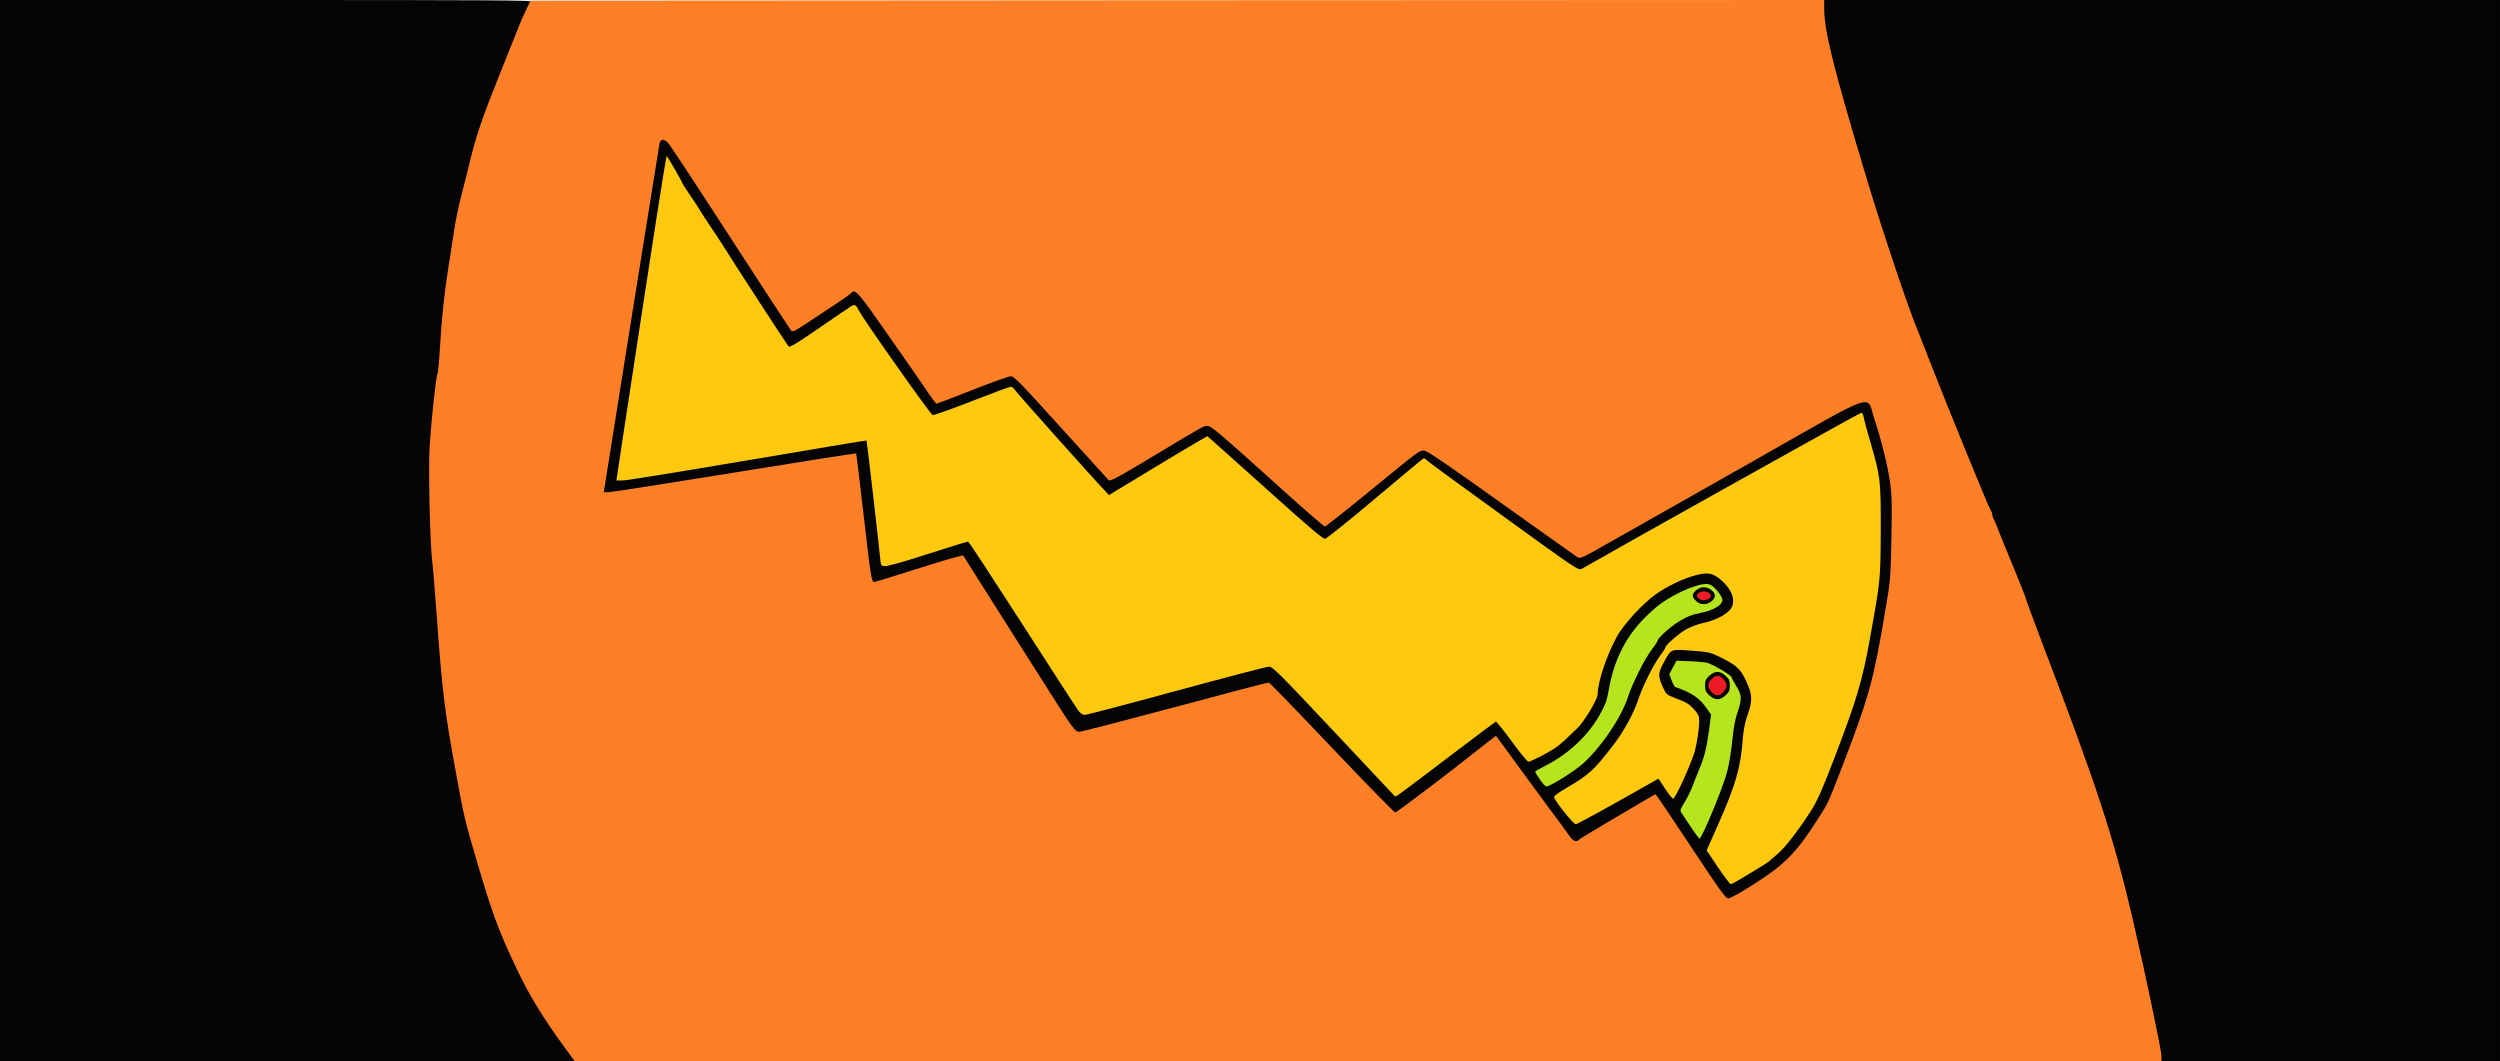
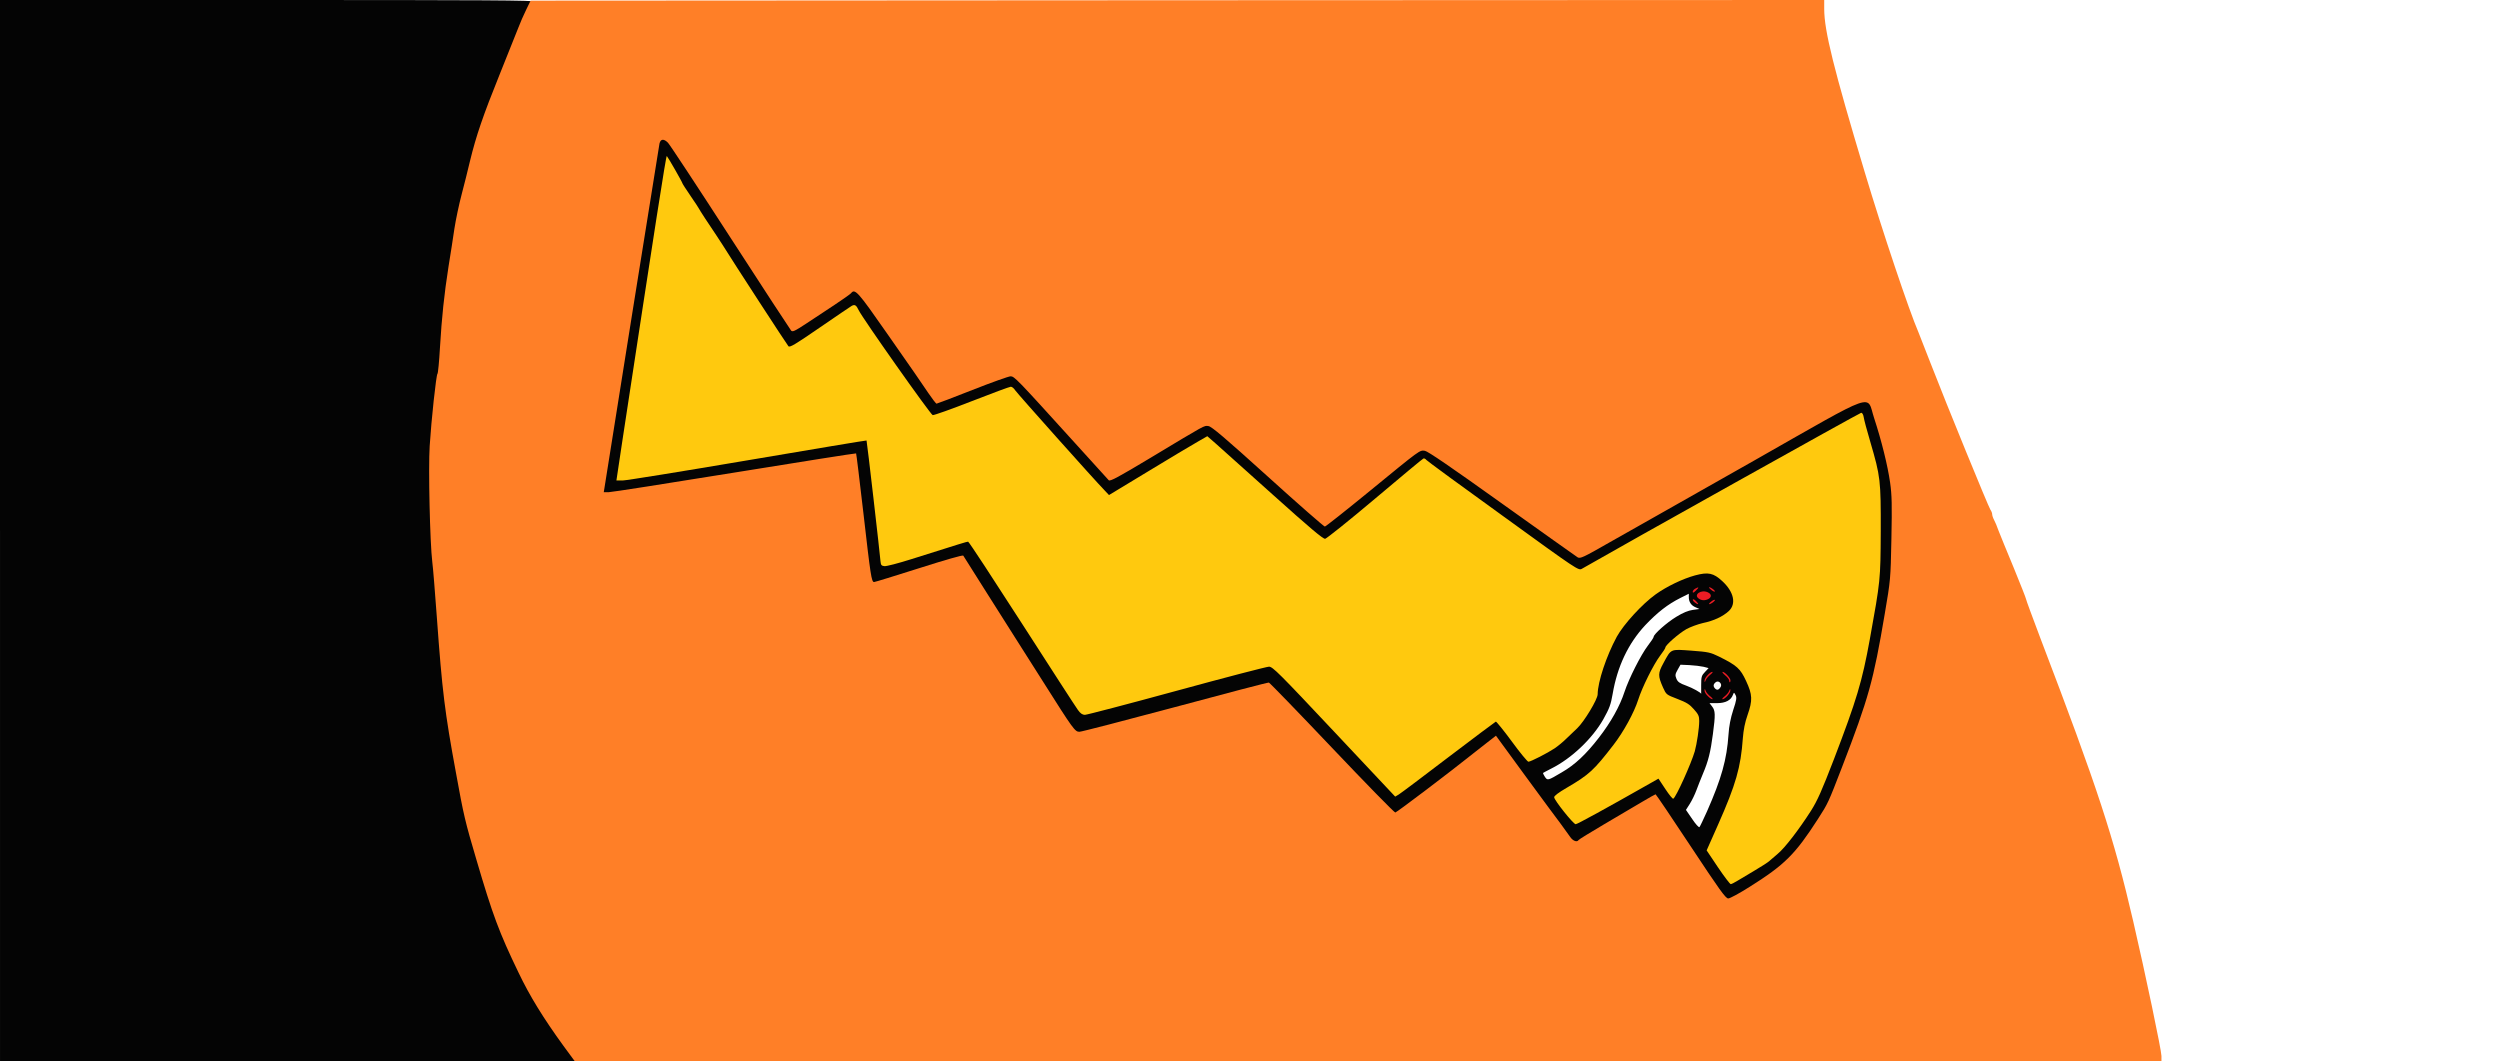
<svg xmlns="http://www.w3.org/2000/svg" version="1.0" width="1920px" height="815px" viewBox="0 0 1920 815" preserveAspectRatio="xMidYMid meet">
  <g fill="#040404">
    <path d="M0 407.5 l0 -407.5 205.5 0 c167.8 0 205.5 0.2 205.5 1.3 0 0.7 -1.8 5 -4 9.5 -2.2 4.5 -5.1 11 -6.4 14.4 -1.3 3.5 -7.5 19.1 -13.8 34.8 -12.8 31.6 -18.1 47.2 -22.8 66.5 -1.7 7.2 -4.6 18.9 -6.5 26 -1.9 7.2 -4.4 18.9 -5.5 26 -1 7.2 -3.1 20.2 -4.5 29 -3.4 21.7 -5.2 39 -6.6 62.4 -0.6 10.8 -1.5 19.8 -1.9 20.1 -1 0.7 -4.8 36 -6 54.5 -1 16.3 0.3 68.9 2 83.8 0.6 4.9 2.2 24.2 3.5 43 4.1 56.6 6.1 72.7 14.6 118.8 6 33.2 7.1 37.8 15.8 67.2 12.5 42.5 17.3 55.5 32.4 86.9 8.5 17.7 20.3 36.8 34.5 56 4.4 6 7.2 10.7 7.2 12.3 l0 2.5 -221.5 0 -221.5 0 0 -407.5z" />
-     <path d="M1657 812.5 c0 -3.1 -13.8 -68 -21.7 -102 -14.9 -64.3 -27.2 -101.9 -71.3 -217.4 -6 -15.9 -11 -29.4 -11 -30 0 -0.6 -4.3 -11.4 -9.4 -23.9 -5.2 -12.6 -10.5 -25.4 -11.7 -28.6 -1.1 -3.2 -2.7 -7 -3.5 -8.4 -0.8 -1.5 -1.4 -3.4 -1.4 -4.2 0 -0.9 -0.6 -2.5 -1.4 -3.6 -1.5 -2.2 -33.4 -80.1 -46.1 -112.9 -4.3 -11 -8.3 -21.3 -9 -23 -7.4 -17.1 -27.9 -78.3 -41.3 -123 -24.6 -81.9 -31.2 -108.7 -31.2 -127.1 l0 -8.4 261 0 261 0 0 407.5 0 407.5 -131.5 0 -131.5 0 0 -2.5z" />
    <path d="M1296.2 654 l-25.8 -39 -8 4.8 c-4.3 2.7 -16.6 9.9 -27.2 16.1 -10.5 6.2 -19.5 11.7 -19.8 12.2 -0.3 0.5 -2.7 0.9 -5.4 0.9 -4.5 0 -5.2 -0.3 -7.2 -3.4 -1.3 -1.9 -4.4 -6.2 -7 -9.7 -2.7 -3.5 -11.4 -15.4 -19.4 -26.4 -8.1 -11 -17.8 -24.2 -21.6 -29.3 l-6.8 -9.3 -7.3 5.8 c-3.9 3.2 -7.6 6.1 -8.2 6.5 -0.5 0.5 -13.5 10.5 -28.8 22.3 -26.4 20.4 -28 21.5 -32.1 21.5 l-4.4 0 -46.2 -48.7 c-25.4 -26.9 -46.8 -49.2 -47.4 -49.6 -0.6 -0.5 -31 7.2 -70 17.7 -51.6 14 -70.3 18.6 -74.6 18.6 l-5.7 0 -4.1 -5.7 c-2.2 -3.2 -11.6 -17.7 -20.8 -32.3 -9.2 -14.6 -19.1 -30.1 -21.9 -34.5 -2.8 -4.4 -12.7 -20 -22 -34.7 -9.6 -15.3 -17.4 -26.8 -18.2 -26.8 -0.8 0 -14.8 4.3 -31 9.5 -18.8 6.1 -31.1 9.5 -33.8 9.5 -4.3 0 -4.5 -0.1 -5.3 -3.7 -0.5 -2.1 -3.2 -24 -6.1 -48.7 -2.8 -24.7 -5.3 -45.2 -5.6 -45.4 -0.2 -0.2 -40.9 6.2 -90.3 14.2 -51.7 8.4 -92.8 14.6 -96.7 14.6 l-6.7 0 0.4 -6.2 c0.5 -7.8 41.6 -265.4 42.8 -268.5 0.8 -1.9 1.7 -2.3 5.3 -2.3 3.4 0 4.8 0.6 6.9 2.7 1.4 1.6 22.9 34.3 47.8 72.8 24.9 38.5 45.4 70.1 45.4 70.2 0.1 0.1 3.3 -1.9 7.2 -4.5 3.9 -2.6 12.9 -8.5 20 -13.2 7.1 -4.7 13.4 -9.1 13.9 -9.8 0.7 -0.9 2.9 -1.2 6.4 -1 l5.4 0.3 21.9 31.5 c23.5 33.7 23.8 34.1 31.1 44.9 2.7 3.9 5.3 7.1 5.9 7.1 0.5 0 11.9 -4.3 25.2 -9.5 20.2 -7.9 25.1 -9.5 29.7 -9.5 l5.6 0 8.6 9.3 c4.7 5 20.8 22.7 35.9 39.2 15 16.5 27.5 29.9 27.9 29.8 0.4 -0.1 13.7 -8 29.6 -17.6 41 -24.6 37.3 -22.7 44 -22.7 l5.8 0 41.9 37.9 42 37.9 7.5 -6.1 c4.2 -3.4 18.6 -15.2 32.1 -26.2 31.6 -25.9 29.6 -24.5 36.7 -24.5 l5.8 0 56.7 40.5 c31.2 22.3 57.1 40.5 57.7 40.5 0.6 0 10.3 -5.3 21.6 -11.8 11.3 -6.4 22.4 -12.7 24.8 -14 2.3 -1.3 40.2 -22.8 84.3 -47.8 73.5 -41.7 80.5 -45.4 84.7 -45.4 8.7 0 9.1 0.5 13.6 14.7 12.1 38.5 13.5 49.2 12.7 94 l-0.6 34.2 -4.4 26.3 c-8.8 51.7 -12.4 64.7 -32.9 117.9 -10.7 27.7 -10.7 27.7 -18.4 39.7 -17.7 27.5 -25.6 35.3 -52.6 52.3 -13.1 8.3 -14.4 8.9 -19.4 8.9 l-5.3 0 -25.8 -39z m53.3 8.6 c2.7 -1.7 5.7 -3.8 6.6 -4.6 0.9 -0.8 3.7 -3.2 6.2 -5.3 5.3 -4.3 16.3 -18.6 25.5 -33 5 -7.9 8.3 -15.4 17.6 -39.5 20.3 -53 23.7 -65.6 33.1 -124.5 3.5 -21.7 4.6 -64.3 2.1 -81.9 -1.5 -10.4 -6.3 -29.9 -11.4 -46 l-1.8 -5.8 -105.8 59.5 c-82.8 46.5 -106.6 59.5 -109.3 59.5 -2.9 0 -11.8 -6 -60.8 -41.5 -31.6 -22.8 -57.8 -41.5 -58.4 -41.5 -0.5 0 -16.6 13.3 -35.8 29.5 l-34.8 29.4 -5 0 -5 0.1 -42.9 -38.5 -42.9 -38.4 -2.8 1.5 c-1.6 0.8 -17.7 10.4 -35.9 21.4 -25.5 15.4 -33.8 20 -36.4 20 -3.1 0 -5.5 -2.5 -38.7 -39.3 -19.5 -21.7 -35.9 -40.2 -36.4 -41.1 -0.9 -1.6 -3.6 -0.8 -28.2 8.9 -23.1 9 -28 10.6 -31.9 10.3 l-4.7 -0.3 -26.8 -38.5 c-14.7 -21.1 -27.4 -39.6 -28.1 -41 -0.7 -1.4 -1.3 -2.6 -1.4 -2.8 -0.1 -0.1 -10.3 6.7 -22.8 15.3 -20.4 14.1 -23 15.6 -26.3 15.3 -3.6 -0.3 -3.8 -0.5 -26.7 -35.9 -12.7 -19.5 -24.8 -38.2 -26.8 -41.5 -2 -3.2 -4.6 -7.2 -5.8 -8.9 -4.3 -6.3 -13 -19.6 -13 -19.9 0 -0.2 -2.9 -4.7 -6.5 -9.9 -3.6 -5.2 -6.5 -9.9 -6.5 -10.4 -0.1 -1.3 -8 -13.9 -8 -12.7 0 0.8 -34 225.3 -35.3 233.2 -0.3 1.4 0.1 2.2 1 2.2 0.8 0 42.4 -7 92.6 -15.5 50.1 -8.5 92.5 -15.5 94.2 -15.5 l3.1 0 5.2 44.8 c2.9 24.6 5.2 46.1 5.2 47.8 0 1.7 0.2 3.3 0.5 3.6 0.3 0.3 8.3 -1.9 17.8 -4.9 9.5 -3 22.8 -7.2 29.7 -9.4 6.9 -2.1 14.3 -3.9 16.5 -3.9 l4 0 40.3 62.8 c22.2 34.5 41.5 64.4 43 66.4 1.9 2.7 3.2 3.6 4.5 3.2 1 -0.3 31.4 -8.6 67.5 -18.5 51.5 -14 67 -17.9 71.8 -17.9 l6.1 0 45.9 48.8 45.9 48.8 6.5 -5.1 c3.6 -2.8 20 -15.3 36.6 -27.8 25.8 -19.5 30.5 -22.7 33.5 -22.7 3.4 0 4 0.6 14.5 14.9 l11 14.9 7.2 -3.8 c8.2 -4.3 13.2 -7.8 18.3 -12.9 2 -2 5.6 -5.5 8.1 -7.8 5.4 -5 15.8 -22.2 15.8 -26.1 0.1 -9.6 6.7 -29.4 14.7 -44.2 5.3 -9.6 19.6 -25.2 29.8 -32.5 12.8 -9.1 31.5 -16.5 41.8 -16.5 6.1 0 11.2 2.2 16 6.8 5.9 5.7 7.7 9.9 7.7 18.3 0 6.7 -0.2 7.3 -3.2 10.1 -4.6 4.3 -11.7 7.6 -20 9.3 -7.5 1.6 -15.7 5.7 -21.6 10.9 l-3.5 3.1 15.2 1.1 c14.3 1.1 15.5 1.3 22.4 4.7 13.7 6.8 16.3 9.2 20.7 18.7 3.5 7.6 4 9.4 4 16.2 0 5.8 -0.7 9.6 -2.9 16 -2 6 -3.1 11.9 -4 21.6 -1.9 21.1 -6.1 34.8 -20.4 66.7 l-5.4 12 6 9 c9.1 13.7 7.7 13 16 8.3 4 -2.2 9.4 -5.4 12.2 -7.2z m-38.5 -39.5 c11.1 -25.2 15.2 -39.8 16.5 -59.1 0.4 -6.4 1.6 -12.5 3.6 -18.7 2.6 -7.7 2.8 -9.6 1.8 -11.5 -1.2 -2.2 -1.2 -2.2 -2 -0.2 -1.5 4.2 -5.7 6.4 -12.1 6.4 l-5.9 0 2 2.6 c2.5 3.2 2.6 6.2 0.6 21.2 -1.8 13.7 -3.5 20.7 -7.6 30.3 -1.7 4.1 -4 9.9 -5.1 12.9 -1.1 3 -3.3 7.6 -5 10.3 l-3 4.7 4.8 7 c2.6 3.9 5.1 6.7 5.6 6.2 0.4 -0.4 3 -5.9 5.8 -12.1z m-69.5 -11.6 c19.8 -11.2 30.2 -16.5 32.2 -16.5 2.6 0 3.6 0.9 7 6 l4 6.1 4.1 -8.8 c7.9 -17.1 10.4 -24.5 12.1 -36 1.5 -9.9 1.6 -9.5 -3 -14.6 -3.3 -3.8 -5.6 -5.2 -12.6 -7.9 -8.6 -3.3 -8.6 -3.3 -11.1 -8.8 -1.3 -3 -2.7 -7.2 -3 -9.3 l-0.5 -3.9 -3.7 7.9 c-2 4.4 -4.7 11.1 -5.9 14.9 -3.1 9.7 -11.2 24.4 -18.9 34.4 -15 19.4 -19.6 23.6 -35.4 32.7 l-8.6 5 5.9 7.6 c3.3 4.3 6.5 7.7 7.1 7.7 0.5 0 14.2 -7.4 30.3 -16.5z m-42.1 -18.3 c10.1 -5.8 18.7 -13.9 28.5 -26.6 9.2 -11.8 16.2 -24.4 19.7 -35.2 3.4 -10.3 12.6 -28.5 18 -35.6 2.4 -3.1 4.4 -6.1 4.4 -6.7 0 -2 10.1 -11 17.4 -15.4 5.2 -3.2 9.2 -4.8 12.7 -5.3 l5.1 -0.7 -3 -1.3 c-3.4 -1.4 -5.2 -4.1 -5.2 -7.8 l0 -2.6 -6.2 3.1 c-10 5 -17.9 11.2 -27.3 21.1 -13 14 -21.4 31.6 -25 52.8 -1.4 8.1 -2.4 10.9 -7.2 19.5 -8.5 14.9 -24.3 29.9 -39.8 37.7 -3.3 1.7 -6.2 3.2 -6.4 3.4 -0.2 0.2 0.4 1.5 1.3 2.9 2.1 3.1 2.2 3.1 13 -3.3z m107.1 -67.1 c0 -6.3 0.3 -7.3 2.9 -10 l2.8 -3 -3.8 -1 c-2.2 -0.5 -7 -1.1 -10.9 -1.3 l-6.9 -0.3 -2.2 3.9 c-1.9 3.4 -2 4.2 -0.9 6.9 1 2.4 2.5 3.5 7.6 5.3 4.7 1.7 11.4 5.4 11.4 6.3 0 0.1 0 -3 0 -6.8z m14.9 1.6 c1.6 -2.5 -1.6 -5.6 -3.8 -3.7 -1.9 1.5 -2 3.2 -0.4 4.8 1.5 1.5 2.8 1.1 4.2 -1.1z" />
  </g>
  <g fill="#ed1c24">
    <path d="M1311.5 534.5 c-1.4 -1.3 -2.5 -3.2 -2.4 -4.2 0 -1.5 0.2 -1.5 0.9 0.3 0.4 1.2 2.1 3.1 3.6 4.3 1.4 1.1 2.1 2.1 1.5 2.1 -0.7 0 -2.3 -1.1 -3.6 -2.5z" />
    <path d="M1324.4 534.9 c1.5 -1.2 3.2 -3.1 3.6 -4.3 0.7 -1.8 0.9 -1.8 0.9 -0.3 0.1 2 -4.1 6.7 -6 6.7 -0.6 0 0.1 -1 1.5 -2.1z" />
-     <path d="M1314.5 531.5 c-1.4 -1.3 -2.5 -3.6 -2.5 -5 0 -3.1 4.1 -7.5 7 -7.5 2.9 0 7 4.4 7 7.5 0 3.1 -4.1 7.5 -7 7.5 -1.1 0 -3.2 -1.1 -4.5 -2.5z" />
    <path d="M1309.1 522.7 c-0.1 -2 4.1 -6.7 6 -6.7 0.6 0 -0.1 1 -1.5 2.1 -1.5 1.2 -3.2 3.1 -3.6 4.3 -0.7 1.8 -0.9 1.8 -0.9 0.3z" />
    <path d="M1328 522.6 c0 -0.8 -1.4 -2.6 -3.1 -4 -1.7 -1.4 -2.5 -2.6 -1.9 -2.6 1.6 0 6 4.7 6 6.5 0 0.8 -0.2 1.5 -0.5 1.5 -0.3 0 -0.5 -0.6 -0.5 -1.4z" />
    <path d="M1301.6 462.7 c-1.1 -0.8 -1.7 -1.8 -1.5 -2.3 0.2 -0.5 1.4 0.1 2.6 1.4 2.4 2.4 1.7 3 -1.1 0.9z" />
    <path d="M1314.1 462.1 c1.3 -1.1 2.6 -1.7 2.9 -1.4 0.6 0.6 -3 3.3 -4.3 3.3 -0.5 0 0.1 -0.9 1.4 -1.9z" />
    <path d="M1304.5 459.6 c-4 -2.9 2 -7.1 7.1 -4.7 2.9 1.3 3.1 3.6 0.5 5.1 -2.7 1.4 -5.4 1.3 -7.6 -0.4z" />
    <path d="M1300 454.5 c0 -0.8 0.9 -1.9 2.1 -2.5 2.9 -1.6 2.9 -0.9 0.2 1.7 -1.6 1.6 -2.3 1.8 -2.3 0.8z" />
    <path d="M1314.1 452.9 c-1.3 -1 -1.9 -1.9 -1.4 -1.9 1.3 0 4.9 2.7 4.3 3.3 -0.3 0.3 -1.6 -0.3 -2.9 -1.4z" />
  </g>
  <g fill="#ff7f27">
    <path d="M432.8 803.3 c-15.4 -21.2 -25.9 -38.2 -34.5 -56.2 -15.1 -31.3 -19.9 -44.3 -32.4 -86.8 -8.7 -29.4 -9.8 -34 -15.8 -67.2 -8.5 -46.2 -10.5 -62.2 -14.6 -119 -1.4 -18.9 -2.9 -38.1 -3.5 -42.5 -1.8 -14.7 -3.1 -71.9 -2 -89.1 1.2 -19.4 5 -54.8 6 -55.5 0.4 -0.3 1.3 -9.3 1.9 -20.1 1.4 -23.4 3.2 -40.7 6.6 -62.4 1.4 -8.8 3.5 -21.8 4.5 -29 1.1 -7.1 3.6 -18.8 5.5 -26 1.9 -7.1 4.8 -18.8 6.5 -26 4.7 -19.3 10 -34.8 22.8 -66.5 6.3 -15.7 12.7 -31.6 14.2 -35.5 1.4 -3.8 4.2 -10.1 6.1 -14 l3.4 -7 496.8 -0.3 496.7 -0.2 0 6.9 c0 16.7 7.3 46 31.2 125.6 13.4 44.7 33.9 105.9 41.3 123 0.7 1.7 4.7 12 9 23 12.7 32.8 44.6 110.7 46.1 112.9 0.8 1.1 1.4 2.7 1.4 3.6 0 0.8 0.6 2.7 1.4 4.2 0.8 1.4 2.4 5.2 3.5 8.4 1.2 3.2 6.5 16 11.7 28.6 5.1 12.5 9.4 23.3 9.4 23.9 0 0.6 5 14.1 11 30 44.1 115.5 56.4 153.1 71.3 217.4 9.4 40.6 21.7 99.2 21.7 103.5 l0 4 -609.3 0 -609.3 0 -8.6 -11.7z m910.9 -122.2 c27 -17 34.9 -24.8 52.6 -52.3 7.7 -12 7.7 -12 18.4 -39.7 20.5 -53.2 24.1 -66.2 32.8 -117.7 4.4 -25.9 4.5 -26.4 5.1 -57.5 0.5 -26.5 0.4 -33.3 -1 -43.3 -1.9 -13.3 -6.6 -32.2 -12.3 -49.6 -6 -18.3 3.8 -21.8 -91.4 32.3 -44.2 25 -82.3 46.6 -84.6 47.9 -2.3 1.3 -14.4 8.1 -26.9 15.2 -20.6 11.8 -22.8 12.8 -24.8 11.6 -1.1 -0.7 -27.3 -19.3 -58.1 -41.3 -39.4 -28.2 -57 -40.2 -59.2 -40.5 -4.1 -0.5 -2.9 -1.4 -42.7 31.2 -18.1 14.8 -33.4 26.9 -34.1 27 -0.7 0 -20.4 -17.2 -43.8 -38.4 -33.2 -30 -43.3 -38.6 -45.7 -38.8 -3.4 -0.4 -1.5 -1.4 -43.9 24.1 -25.5 15.3 -31.6 18.6 -32.6 17.5 -0.7 -0.7 -13.5 -14.8 -28.4 -31.3 -42.6 -47 -44.1 -48.5 -47 -48.5 -1.4 0 -14.6 4.7 -29.3 10.5 -14.7 5.8 -27.1 10.5 -27.5 10.5 -0.5 0 -3.3 -3.7 -6.3 -8.1 -8.6 -12.7 -8.6 -12.7 -31.8 -45.9 -22.3 -32 -24.6 -34.7 -27.6 -30.8 -0.6 0.7 -6.3 4.7 -12.6 8.9 -6.3 4.1 -16.1 10.6 -21.8 14.4 -8.8 5.8 -10.5 6.6 -11.6 5.4 -0.7 -0.8 -21.7 -32.9 -46.6 -71.4 -24.9 -38.5 -46.5 -71.3 -48 -72.9 -3.2 -3.2 -5.6 -3 -6.5 0.6 -0.4 2 -40.8 254.6 -42.2 264.1 l-0.6 3.7 3.8 0 c2 0 45.5 -6.8 96.7 -15.1 51.1 -8.3 93.1 -14.9 93.3 -14.7 0.2 0.2 2.7 20.8 5.6 45.8 5.5 48 6.2 53 8.2 53 0.7 0 16.2 -4.8 34.5 -10.6 20.4 -6.5 33.7 -10.3 34 -9.7 0.4 0.6 8.3 13.1 17.6 27.9 9.3 14.8 19.3 30.5 22.1 34.9 2.8 4.4 12.7 19.9 21.9 34.5 22.8 36.1 24.2 38 27.6 38 1.5 0 34.6 -8.6 73.5 -19 39 -10.5 71.4 -19 72 -18.8 0.7 0.2 22.5 22.7 48.5 50.1 25.9 27.3 47.8 49.7 48.6 49.7 1 0 42.7 -31.6 59.9 -45.4 1.7 -1.3 6.2 -4.9 10.2 -8 l7.2 -5.6 22.5 30.8 c12.4 16.9 24.7 33.6 27.4 37.1 2.6 3.5 5.7 7.8 7 9.7 2.1 3.2 5.4 4.5 6.6 2.5 0.3 -0.5 9.3 -6 19.8 -12.2 10.6 -6.2 23.7 -13.9 29 -17.1 5.4 -3.2 10 -5.8 10.3 -5.8 0.3 0 12.5 18 27 40 22.3 33.7 26.8 40 28.8 40 1.3 0 8.7 -4 16.4 -8.9z" />
  </g>
  <g fill="#b5e61d">
-     <path d="M1299 635.7 c-3 -4.5 -6.3 -9.3 -7.2 -10.8 -1.7 -2.5 -1.7 -2.7 1.8 -8.5 2 -3.2 4.7 -8.6 6 -11.9 1.2 -3.3 3.6 -9.3 5.3 -13.4 4.1 -9.7 5.8 -16.7 7.7 -30.7 l1.5 -11.6 -2.7 -3.9 c-6 -8.8 -12 -12.9 -24.9 -17.3 -0.5 -0.2 -1.8 -2.5 -2.7 -5.1 l-1.8 -4.7 2.8 -5.2 2.7 -5.1 10 0.3 c5.5 0.2 11.6 0.8 13.5 1.2 4.6 1.3 19 9.7 19 11.3 0 0.6 1.6 3.7 3.5 6.7 4.3 6.6 4.4 10 0.9 20.1 -1.8 5 -3 11.9 -4 21.4 -0.7 7.7 -2.5 18.4 -3.8 23.7 -3.1 12.2 -19.5 51.8 -21.4 51.8 -0.4 0 -3.2 -3.7 -6.2 -8.3z m26.2 -101.6 c2.8 -2.5 3.3 -3.6 3.3 -7.6 0 -4 -0.5 -5.1 -3.3 -7.6 -4.2 -3.8 -8.2 -3.8 -12.4 0 -2.8 2.5 -3.3 3.6 -3.3 7.6 0 4 0.5 5.1 3.3 7.6 2 1.8 4.3 2.9 6.2 2.9 1.9 0 4.2 -1.1 6.2 -2.9z" />
-     <path d="M1182.7 598.7 c-2.1 -3 -3.7 -5.6 -3.7 -6 0 -0.4 3.5 -2.4 7.8 -4.6 17.3 -8.7 32.7 -23 41.5 -38.6 4.8 -8.6 5.8 -11.4 7.2 -19.5 3.6 -21.2 12 -38.8 25 -52.8 4.8 -5.1 11.5 -11.2 14.9 -13.6 13.5 -9.6 32.1 -16.9 37.7 -14.7 3.8 1.4 10.1 9.5 9.7 12.3 -0.5 3.8 -7.4 7.7 -16.8 9.5 -6.5 1.3 -10.3 2.8 -15.8 6.1 -7.2 4.3 -17.2 13.3 -17.2 15.3 0 0.6 -2 3.6 -4.4 6.7 -5.4 7.1 -14.6 25.3 -18 35.6 -5.3 16.4 -20.1 38.5 -34.5 51.7 -6.4 5.9 -25.5 17.9 -28.5 17.9 -0.7 0 -2.9 -2.4 -4.9 -5.3z m131.7 -136.8 c1.5 -1.2 2.6 -3 2.6 -4.4 0 -3.2 -4.4 -6.5 -8.7 -6.5 -3.7 0 -8.3 3.6 -8.3 6.5 0 0.9 1.1 2.7 2.5 4 3 3.1 8.2 3.3 11.9 0.4z" />
-   </g>
+     </g>
  <g fill="#ffc90e">
    <path d="M1319.4 666.1 l-8.7 -13 8.7 -19.6 c13.8 -31.1 17.5 -44.2 19.1 -66.5 0.5 -6.4 1.6 -12.2 3.6 -17.8 4 -11.4 3.8 -15.7 -1.1 -26.2 -4.4 -9.5 -7 -11.9 -20.7 -18.7 -6.8 -3.3 -8.1 -3.6 -21.3 -4.6 -16.5 -1.2 -15.4 -1.6 -21.5 9.6 -4.2 7.7 -4.3 9.7 -0.3 18.7 2.5 5.5 2.5 5.5 11.1 8.8 7 2.7 9.3 4.1 12.6 7.9 3.5 3.9 4.1 5.3 4.1 9 0 5.6 -1.8 17.4 -3.4 23.3 -2.8 9.5 -14.3 35.1 -16.5 36.4 -0.5 0.3 -3.2 -3 -6.1 -7.4 l-5.3 -8 -5.1 2.9 c-36.1 20.5 -57.3 32.1 -58.5 32.1 -1.8 -0.1 -16.3 -18.2 -16.5 -20.7 -0.1 -1 3.3 -3.6 9.5 -7.2 17.3 -10.1 21 -13.5 36.1 -33.1 7.8 -10.1 15.8 -24.8 18.9 -34.5 3 -9.5 11.7 -27 16.7 -33.7 2.3 -3 4.2 -5.9 4.2 -6.5 0 -1.8 10.3 -10.8 16.1 -14.1 3.1 -1.7 8.8 -3.8 12.7 -4.7 8.3 -1.7 15.4 -5 20 -9.3 5.8 -5.5 3.8 -14.7 -5.1 -22.9 -6.8 -6.3 -10.8 -7.1 -20.9 -4.4 -9.5 2.6 -21.8 8.5 -30.3 14.6 -10.2 7.3 -24.5 22.9 -29.8 32.5 -8 14.8 -14.6 34.6 -14.7 44.2 0 3.9 -10.4 21.1 -15.7 26.1 -2.5 2.3 -6.4 6 -8.7 8.3 -2.2 2.2 -6.1 5.4 -8.6 7.1 -5.4 3.6 -18.4 10.3 -20.2 10.3 -0.7 0 -6.5 -7 -12.7 -15.5 -6.3 -8.6 -11.9 -15.4 -12.3 -15.3 -0.5 0.2 -16.9 12.5 -36.4 27.3 -19.5 14.9 -36.7 27.8 -38.2 28.7 l-2.7 1.6 -46.9 -49.9 c-42.3 -45 -47.2 -49.9 -50 -49.9 -1.7 0 -33.6 8.3 -70.9 18.5 -37.3 10.2 -69.1 18.5 -70.5 18.5 -1.9 0 -3.5 -1.1 -5.4 -3.8 -1.5 -2 -20.8 -31.9 -43 -66.4 -22.2 -34.5 -40.7 -62.8 -41.3 -62.8 -1 0 -4.9 1.2 -43.8 13.5 -9.8 3.1 -19 5.5 -20.5 5.3 -2.3 -0.3 -2.7 -0.8 -3 -3.8 -0.3 -4.7 -10.4 -92.4 -10.7 -92.7 -0.1 -0.2 -41.2 6.7 -91.3 15.2 -50.1 8.5 -93.3 15.5 -95.9 15.5 l-4.9 0 4.6 -30.7 c25.1 -164.8 33.5 -219.1 34.1 -218.5 1 1 11.9 20.1 11.9 20.8 0 0.3 2.9 4.9 6.5 10.1 3.6 5.2 6.5 9.7 6.5 9.9 0 0.3 8 12.6 13 19.9 1.2 1.7 3.3 5 4.9 7.5 8.5 13.7 49.5 76.7 50.6 77.9 1.1 1.1 5.1 -1.3 24 -14.3 12.5 -8.6 23.6 -16.1 24.6 -16.7 2.4 -1.3 3.5 -0.6 5.4 3.4 2.9 6.1 55.2 80.2 56.8 80.5 0.9 0.2 14.4 -4.6 30 -10.7 15.6 -6.1 29.1 -11.1 30 -11.1 0.9 0 2.4 1.2 3.4 2.8 1.6 2.4 60.5 68.5 68.8 77 l3.2 3.4 30.9 -18.7 c17 -10.3 34 -20.5 37.8 -22.6 l6.8 -3.9 6.2 5.4 c3.3 3 23.2 20.7 44.1 39.5 28.3 25.4 38.6 34.1 40.2 33.9 1.1 -0.2 18.4 -14 38.3 -30.8 19.9 -16.8 36.6 -30.7 37.2 -30.9 0.6 -0.2 1.6 0.3 2.2 1.1 0.6 0.8 27.1 20.2 59 43.2 57.4 41.6 57.9 41.9 60.5 40.4 30.9 -17.8 213.5 -119.8 214.5 -119.8 0.8 0 1.6 1.4 1.9 3.3 0.2 1.7 2.5 10.4 5.1 19.1 7.8 26.7 8.1 29.3 8 68.6 -0.2 37.6 -0.2 37.6 -8.4 83 -5.9 32.5 -10.1 46.5 -27.6 92.2 -9.3 24.1 -12.6 31.6 -17.6 39.5 -9.2 14.4 -20.2 28.7 -25.5 33 -2.5 2.1 -5.4 4.6 -6.4 5.5 -1 1 -6 4.2 -11.1 7.2 -5.1 3 -11.2 6.6 -13.4 8 -2.3 1.4 -4.6 2.6 -5.2 2.6 -0.6 0 -5 -5.8 -9.8 -12.9z" />
  </g>
</svg>